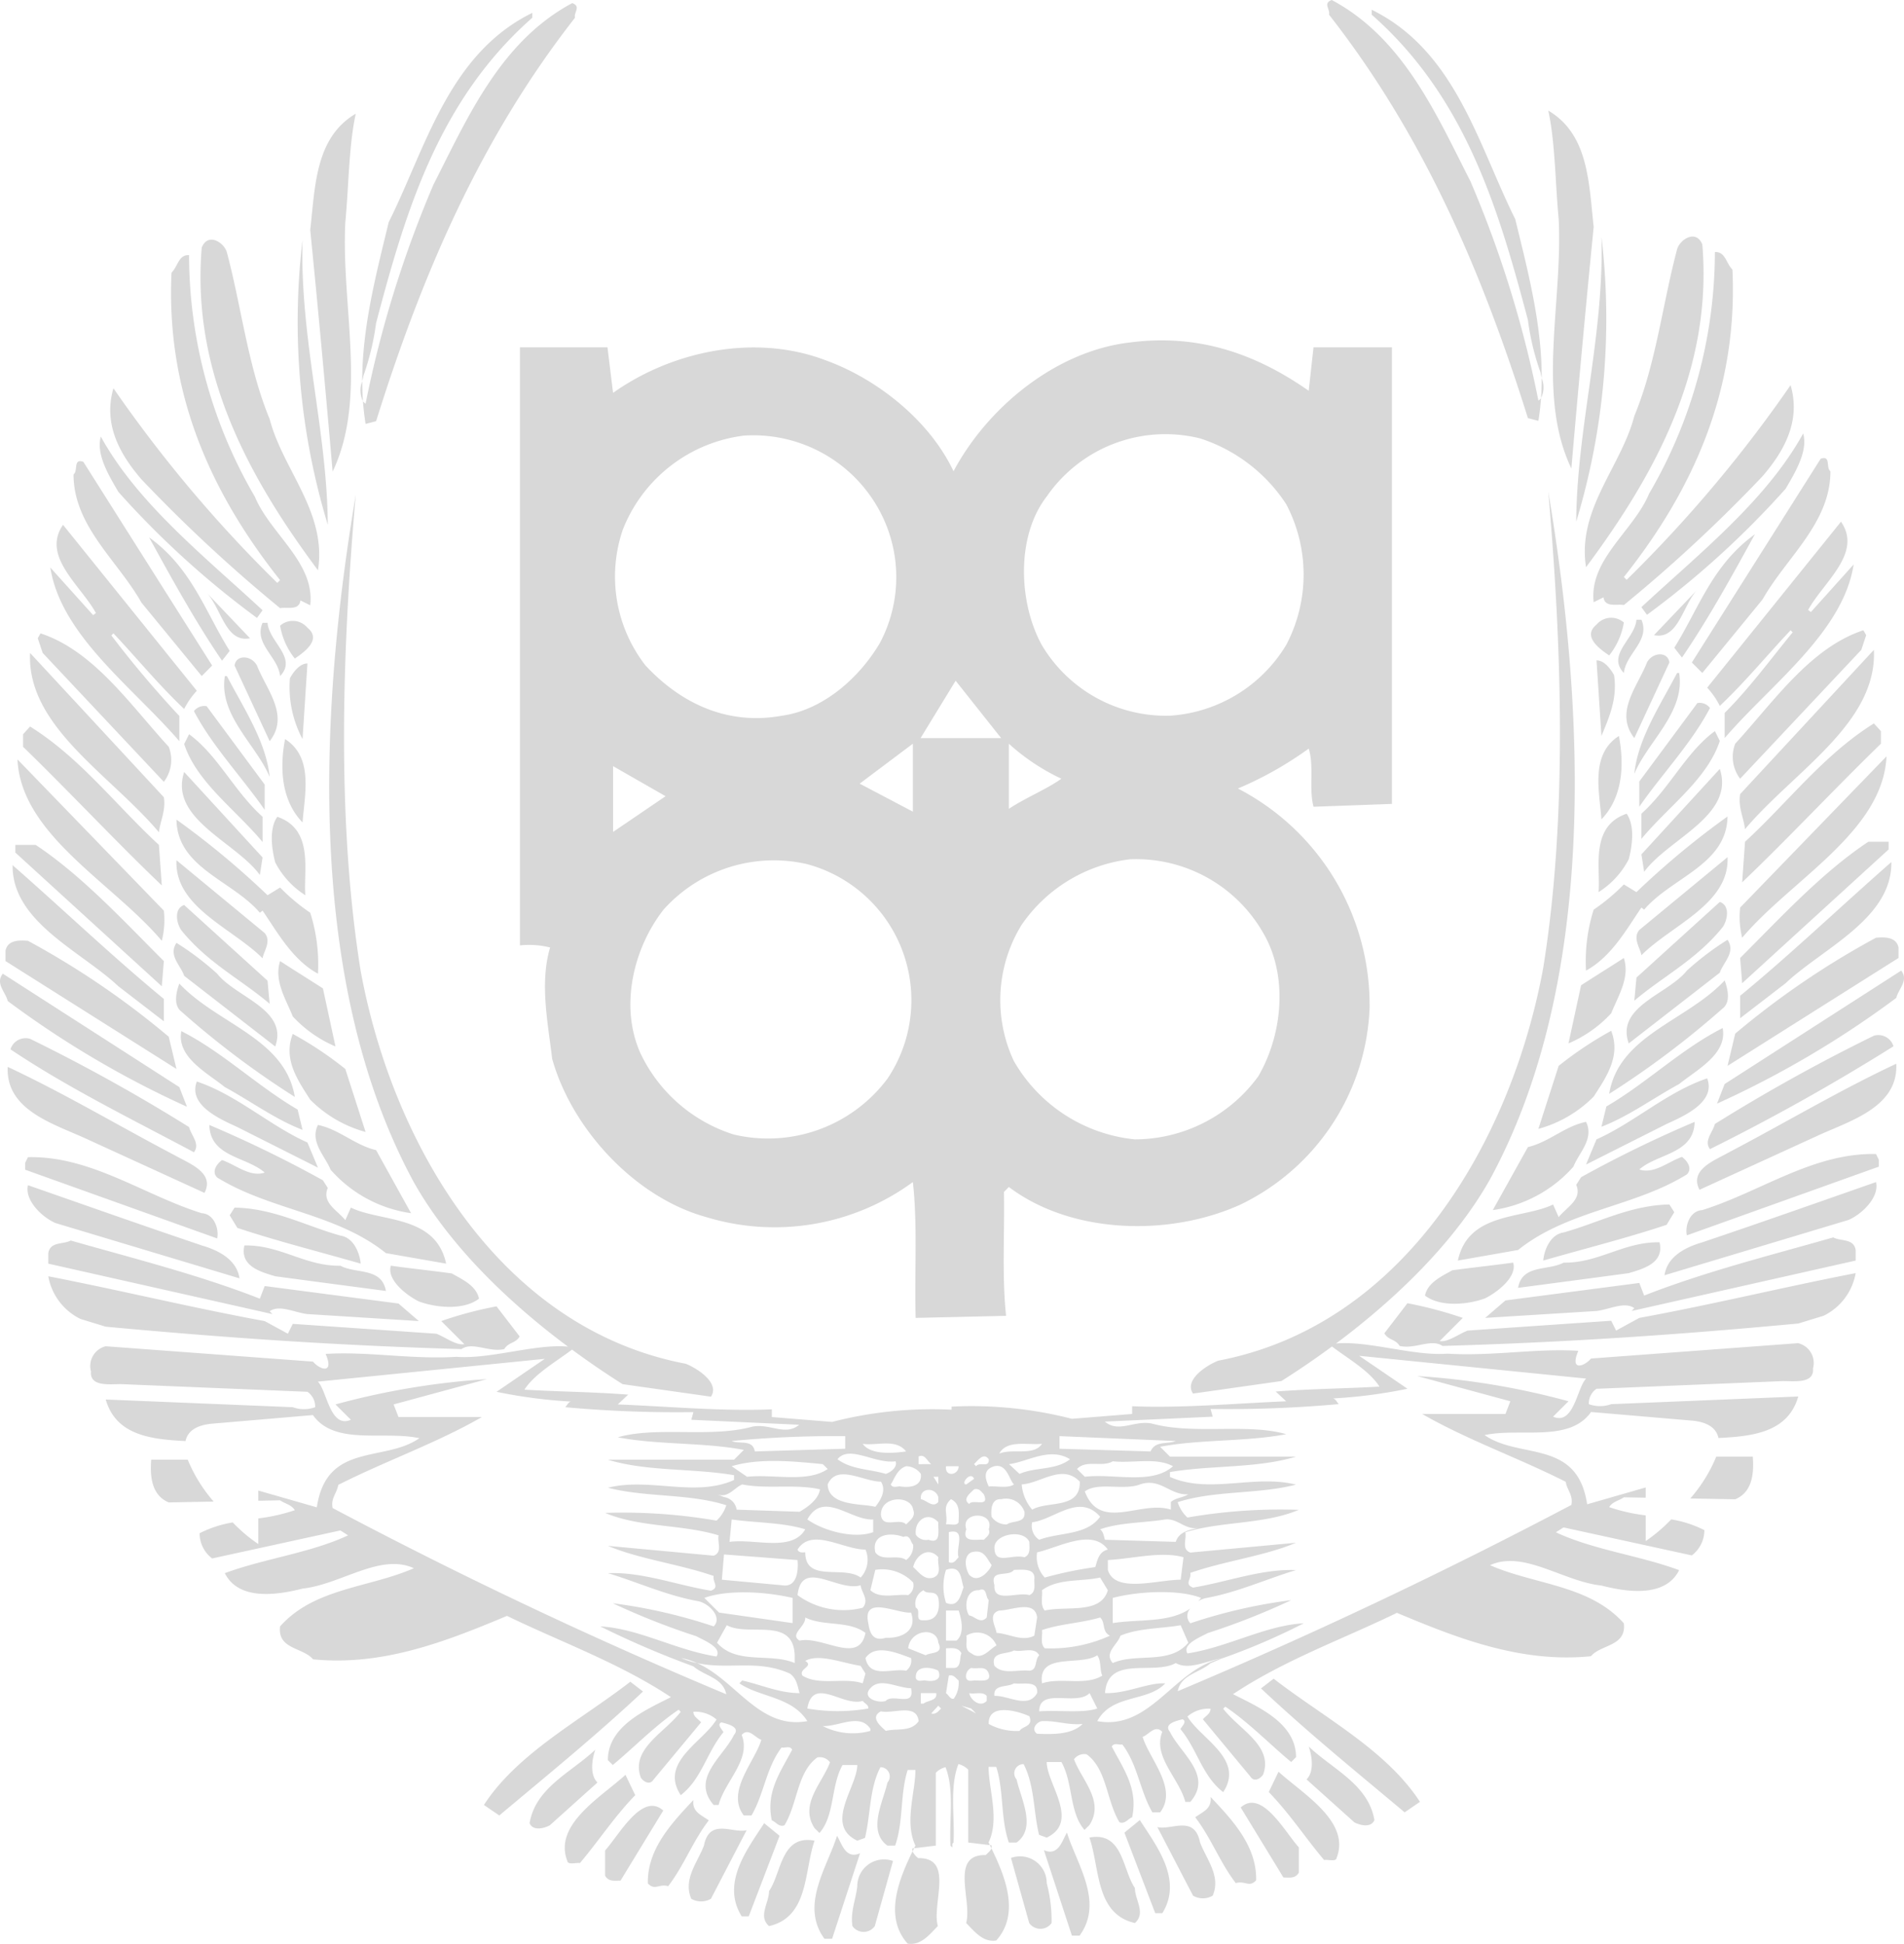
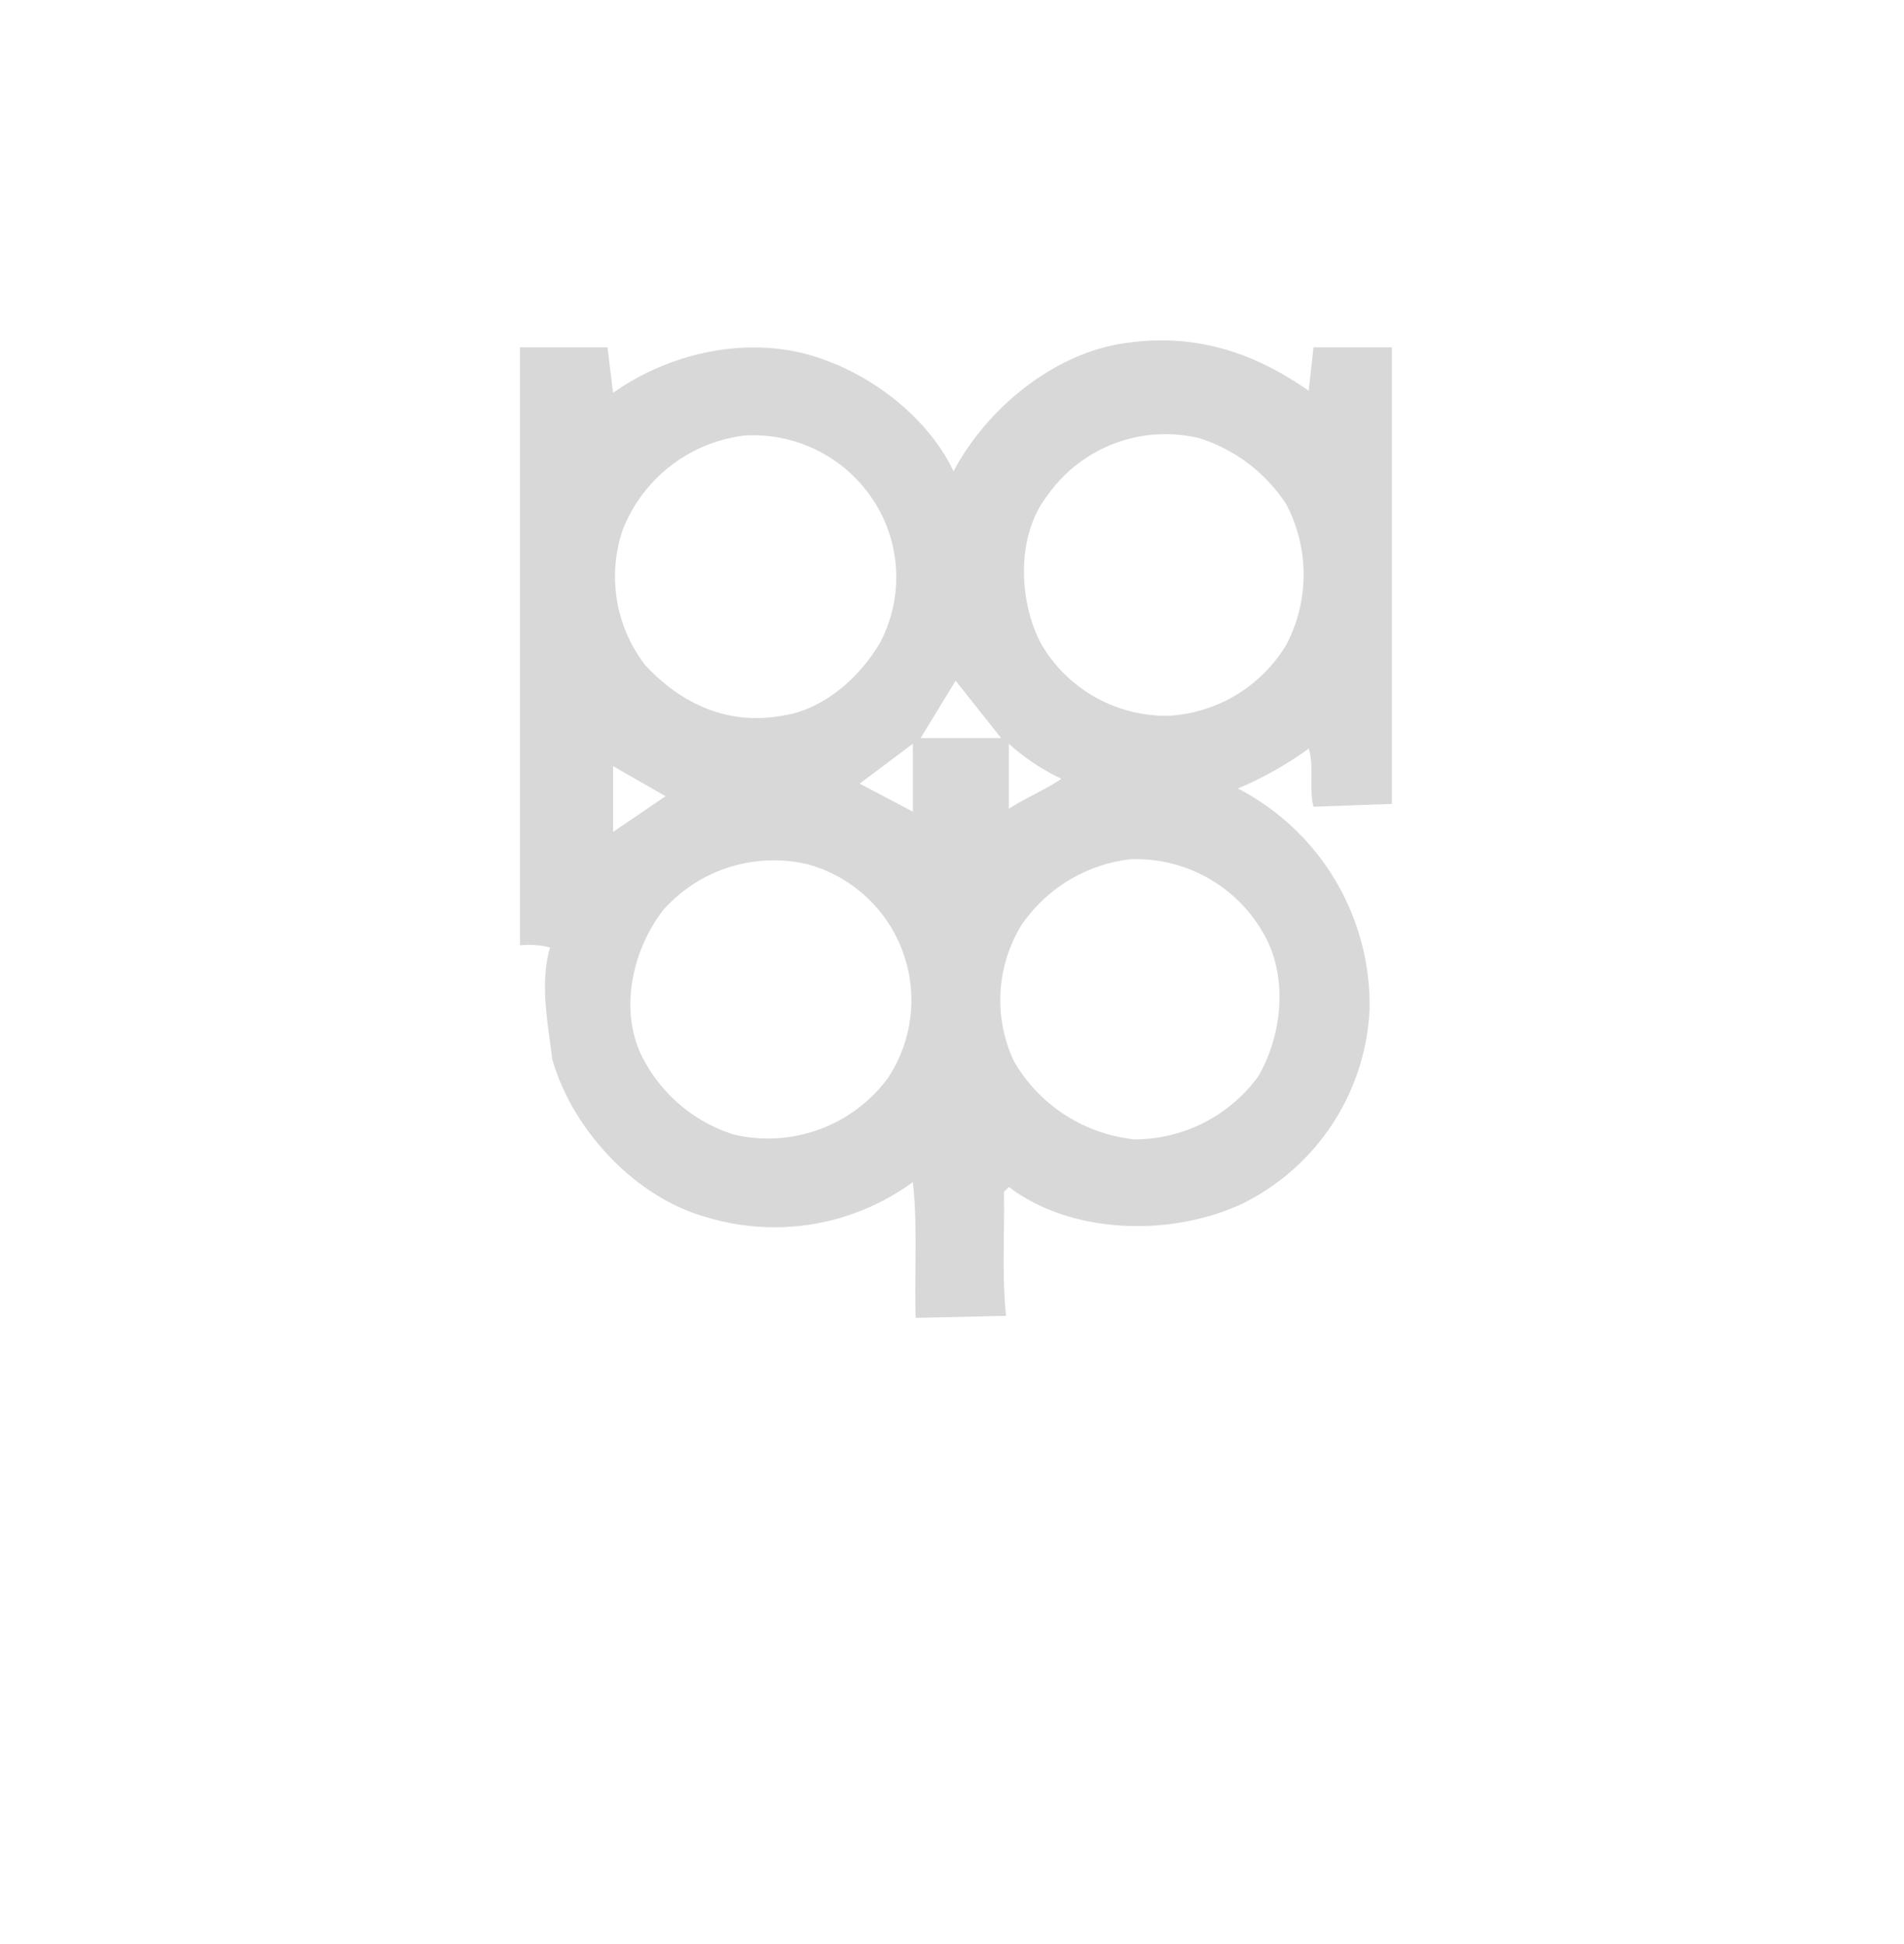
<svg xmlns="http://www.w3.org/2000/svg" viewBox="0 0 160.565 163.959">
  <defs>
    <style> .cls-1 { fill: #d8d8d8; } </style>
  </defs>
  <g id="Слой_2" data-name="Слой 2">
    <g id="Слой_1-2" data-name="Слой 1">
      <g>
        <path class="cls-1" d="M110.769,68.047l6.613-.24V29.295h-6.613l-.406,3.664c-4.317-3.014-9.161-4.844-15.068-4.074C89.095,29.592,83.305,34.316,80.411,39.748c-2.069-4.37-6.56-7.856-10.867-9.389-5.971-2.244-12.936-.708-17.844,2.778l-.472-3.842H43.846V79.742a7.248,7.248,0,0,1,2.544.174c-.892,3.013-.179,6.381.174,9.391,1.655,5.909,6.971,11.694,12.996,13.351a19.743,19.743,0,0,0,17.422-2.956c.414,3.666.121,7.682.236,11.458l7.625-.177c-.357-3.36-.114-6.966-.18-10.447l.415-.418c5.318,4.014,13.587,4.188,19.551,1.475a19.265,19.265,0,0,0,10.869-16.538,20.566,20.566,0,0,0-11.104-18.547,30.175,30.175,0,0,0,5.97-3.366c.468,1.477,0,3.366.406,4.904ZM52.529,44.654h0a12.656,12.656,0,0,1,10.217-7.913,12.086,12.086,0,0,1,10.808,5.313,11.852,11.852,0,0,1,.655,12.168c-1.775,3.014-4.845,5.672-8.265,6.145-4.492.823-8.451-.946-11.523-4.254A12.222,12.222,0,0,1,52.529,44.654Zm-.828,19.967h0L56.128,67.158,51.7,70.171v-5.55ZM74.858,90.958h0a12.57,12.57,0,0,1-12.994,4.73A13.054,13.054,0,0,1,54.008,88.836c-1.774-3.957-.589-8.862,1.947-12.109a12.475,12.475,0,0,1,12.11-3.839,11.882,11.882,0,0,1,6.793,18.069Zm2.123-22.499h0L72.496,66.098l4.486-3.369v5.729Zm8.096-5.729h0a17.969,17.969,0,0,0,4.429,2.952c-1.237.891-3.013,1.596-4.429,2.542V62.729Zm-4.488-5.314h0l3.837,4.838h-6.793l2.956-4.838Zm25.929,21.261h0c2.128,3.603,1.653,8.569-.408,12.109a12.918,12.918,0,0,1-10.404,5.316A13.3,13.3,0,0,1,85.492,89.484a12.122,12.122,0,0,1,.649-11.458,12.924,12.924,0,0,1,9.154-5.549,12.349,12.349,0,0,1,11.223,6.198Zm1.948-24.277h0A12.391,12.391,0,0,1,98.665,60.367a12.186,12.186,0,0,1-10.814-5.968c-1.945-3.544-2.188-9.159.419-12.52A12.155,12.155,0,0,1,101.202,36.977a13.689,13.689,0,0,1,7.265,5.551,12.748,12.748,0,0,1,0,11.871Z" />
-         <path class="cls-1" d="M28.706,104.218c-2.955-.827-5.616-2.304-8.924-2.361l-.413.65.649,1.062c3.369,1.122,6.915,2.01,10.398,3.013-.059-.767-.53-2.186-1.71-2.364ZM24.863,92.523h0c-.822-4.964-6.55-6.141-9.739-9.565-.243.649-.542,1.829.168,2.36A74.347,74.347,0,0,0,24.863,92.523ZM15.531,82.307h0l7.678,5.959c1.119-3.125-3.305-4.13-4.896-6.139a24.047,24.047,0,0,0-3.432-2.6c-.706,1.062.353,1.89.65,2.78ZM21.913,76.987h0l.23-.176c1.189,1.715,2.484,4.135,4.671,5.316a14.379,14.379,0,0,0-.651-5.139,16.572,16.572,0,0,1-2.541-2.129l-1.06.651a70.233,70.233,0,0,0-7.68-6.379c.057,4.074,4.731,5.14,7.031,7.856Zm-6.621,1.479h0c2.248,2.775,5.025,4.138,7.449,6.2l-.18-1.949L15.531,76.335c-.885.299-.65,1.543-.24,2.131Zm4.726,16.599h0l6.796,3.423-.887-2.122c-3.185-1.424-5.965-4.021-9.329-5.143-.765,2.007,2.007,3.192,3.421,3.842Zm6.796-.178h0c-.708,1.414.587,2.597,1.065,3.774a11.106,11.106,0,0,0,6.786,3.667l-2.948-5.319c-1.772-.41-3.13-1.764-4.903-2.123Zm-2.124-7.68h0c-.828,2.129.409,3.897,1.473,5.549a10.468,10.468,0,0,0,4.667,2.722l-1.709-5.314A30.147,30.147,0,0,0,24.689,87.208ZM18.962,91.694h0c2.18,1.184,4.248,2.721,6.552,3.607l-.415-1.714c-3.358-1.95-6.318-4.846-9.807-6.615-.41,2.187,2.134,3.487,3.67,4.722Zm4.66-10.629h0c-.531,1.653.476,3.192,1.068,4.668a10.476,10.476,0,0,0,3.601,2.533l-1.058-4.899c-1.187-.763-2.427-1.533-3.612-2.303Zm-1.709-7.264h0l.23-1.477-6.612-7.209c-1.301,3.958,4.373,5.907,6.381,8.685ZM.884,88.509h0c4.837,3.245,10.273,5.906,15.471,8.68.541-.708-.229-1.415-.41-2.123A148.504,148.504,0,0,0,2.537,87.621,1.333,1.333,0,0,0,.884,88.509ZM24.45,57.203h0a9.292,9.292,0,0,0,1.064,5.137l.412-6.379c-.65,0-1.178.708-1.476,1.242Zm1.476-4.256h0a1.612,1.612,0,0,0-2.305-.173A6.083,6.083,0,0,0,24.863,55.547c.765-.528,2.307-1.595,1.063-2.601Zm-3.783-.413h0c-.765,1.771,1.306,2.84,1.479,4.49,1.477-1.537-.944-2.893-1.06-4.49ZM29.59,101.857h0l-.469,1.06c-.657-.827-2.014-1.476-1.479-2.714l-.409-.648a101.517,101.517,0,0,0-9.578-4.667c.062,2.715,3.134,2.659,4.666,4.015-1.239.414-2.417-.649-3.596-1.056-.479.349-.891,1-.412,1.47,4.484,2.774,10.037,3.014,14.23,6.379l5.08.888C36.738,102.448,32.131,103.094,29.59,101.857ZM24.041,62.34h0c-.478,2.482-.3,5.2,1.473,7.029.177-2.362.945-5.491-1.473-7.029Zm-.655,6.554h0c-.709,1.006-.472,2.724-.177,3.843a7.206,7.206,0,0,0,2.541,2.773c-.179-2.005.765-5.548-2.364-6.616Zm17.008,40.643h0c-.228-1.121-1.479-1.655-2.294-2.127-1.722-.241-3.437-.412-5.142-.652-.357,1.183,1.3,2.483,2.362,3.012,1.417.533,3.781.772,5.073-.233ZM19.782,56.138h0l2.959,6.379c1.709-2.185-.292-4.37-1.068-6.379-.474-.885-1.769-.945-1.892,0ZM12.575,45.328h0c1.723,3.127,3.843,7.028,6.15,10.4l.644-.827c-2.067-3.309-3.189-6.974-6.794-9.573ZM16.355,59.978h0c1.536,2.954,4.135,5.671,5.966,8.333V66.175l-4.895-6.612a1.111,1.111,0,0,0-1.07.415ZM64.855,159.506h0c0,1.004-.947,2.127,0,2.953,3.368-.767,2.952-4.666,3.836-7.206-2.836-.532-2.779,2.718-3.836,4.253ZM18.962,57.024h0c-.537,3.308,2.65,5.79,3.779,8.507-.292-2.953-2.188-5.79-3.607-8.507Zm2.121-3.189h0l-3.657-3.84C18.662,51.296,19.017,54.25,21.082,53.835Zm1.061,26.996h0c.063-.535.771-1.424.178-2.131l-7.439-6.142c-.179,3.957,4.731,5.731,7.261,8.273ZM38.915,113.792h0c.951-.652,2.314.296,3.608,0,.355-.592.95-.472,1.3-1.067l-1.949-2.539a32.057,32.057,0,0,0-4.664,1.242l1.949,1.948c-.709.118-1.593-.589-2.366-.882l-12.104-.831-.413.831-1.956-1.066c-6.141-1.125-12.167-2.599-18.248-3.78a4.967,4.967,0,0,0,2.717,3.601l2.128.652c10.159.943,19.609,1.592,29.997,1.891ZM53.155,141.848h0c-4.191,3.251-9.512,6.021-12.348,10.394l1.299.886c4.079-3.426,8.158-6.738,12.119-10.455L53.155,141.848Zm-32.957-34.024h0c-.237-1.592-1.773-2.363-3.186-2.777-4.904-1.656-9.747-3.368-14.653-5.079-.294,1.239,1.123,2.658,2.306,3.187l15.533,4.669Zm-2.953-7.209h0c.888-1.713-1.3-2.48-2.543-3.188-4.72-2.484-9.272-5.2-14.051-7.439-.184,3.716,4.014,4.838,6.788,6.139l9.806,4.489Zm32.959,46.963h0c-2.066,1.95-5.024,3.183-5.546,6.2.295.708,1.287.414,1.709.178l4.017-3.607c-.654-.647-.473-1.943-.18-2.771ZM17.012,102.33h0C12.109,100.796,7.675,97.485,2.359,97.603l-.235.473v.586L18.313,104.457c.17-.769-.236-2.07-1.301-2.127Zm42.35,53.34h0c-.535,1.418-1.778,2.832-1.066,4.487a1.671,1.671,0,0,0,1.656,0l3.011-5.787c-1.18.295-3.129-1.068-3.601,1.3Zm5.08-1.892h0c-1.36,2.122-3.664,5.022-1.895,7.856h.595l2.6-6.791-1.3-1.065Zm-48.676-60.427h0L15.124,91.694.237,82.126c-.653.831.23,1.537.414,2.307a81.581,81.581,0,0,0,15.116,8.917Zm42.708,58.474h0c-1.833,1.953-3.9,4.139-3.841,7.03.593.651.942,0,1.714.239,1.356-1.772,2.065-3.782,3.424-5.552-.645-.473-1.416-.708-1.297-1.717Zm-5.729-2.123h0c-2.07,1.891-6.087,4.193-4.905,7.264.061.357.708.122,1.064.179,1.598-1.892,2.893-3.902,4.665-5.73l-.823-1.713Zm-1.716,6.378h0v2.127c.295.535.827.416,1.301.416l3.603-5.911c-1.773-1.593-3.724,2.067-4.905,3.367ZM23.621,51.296h0c.592-.119,1.597.234,1.713-.652l.828.411c.416-3.6-3.366-6.02-4.666-9.153a40.515,40.515,0,0,1-5.553-20.381c-.884-.054-.939.947-1.479,1.478-.469,10.102,3.251,18.489,9.156,25.932l-.235.235A112.379,112.379,0,0,1,9.567,32.748c-.885,3.009.527,5.555,2.356,7.677A127.858,127.858,0,0,0,23.621,51.296ZM13.818,65.945h0a3.045,3.045,0,0,0,.412-2.955c-3.249-3.541-6.321-8.09-10.814-9.568l-.231.412.416,1.24L13.818,65.945Zm3.194-8.922h0l.879-.886L7.026,38.95c-.888-.295-.417.766-.825,1.061,0,4.375,3.724,7.268,5.722,10.81l5.089,6.202ZM4.245,47.869h0c.892,5.728,6.973,10.103,10.879,14.647V60.39a87.345,87.345,0,0,1-5.734-6.794l.177-.174c2.007,2.125,3.779,4.309,5.964,6.379a6.597,6.597,0,0,1,1.066-1.537L5.315,44.267c-1.833,2.655,1.475,5.081,2.775,7.44l-.236.177L4.245,47.869ZM14.23,87.445h0A70.463,70.463,0,0,0,2.359,79.354c-.766-.063-1.708-.063-1.892.821v.889l14.414,9.1-.651-2.72Zm7.443-35.323h0l.469-.651c-4.898-4.548-10.514-8.979-13.64-14.646-.412,1.479.651,3.247,1.48,4.664A75.733,75.733,0,0,0,21.673,52.121ZM22.741,35.348h0c-1.835-4.429-2.364-9.396-3.607-14.058-.228-.833-1.593-1.716-2.121-.412-.887,10.512,3.956,19.373,9.801,27.223.772-4.897-2.952-8.445-4.073-12.753ZM9.982,83.188h0l3.836,2.955V84.256C9.51,80.713,5.315,76.695,1.063,72.974,1.001,77.758,6.845,80.234,9.982,83.188Zm3.836-2.123h0c-3.488-3.485-6.909-7.206-10.809-9.801H1.293v.645l12.351,11.28.173-2.123Zm-.173-6.382h0L13.402,71.263c-3.599-3.31-6.612-7.327-10.865-9.984l-.59.65v1.061c3.956,3.842,7.919,8.091,11.698,11.692ZM13.402,70.198h0c.124-1.008.594-1.833.416-2.954L2.537,55.075C2.244,61.279,9.333,65.355,13.402,70.198Zm.243,9.156h0a7.228,7.228,0,0,0,.173-2.544L1.473,64.053C1.773,70.431,9.51,74.452,13.645,79.354ZM15.531,62.756h0c1.066,3.246,4.373,5.555,6.612,8.267V68.894c-2.418-2.18-3.774-5.195-6.198-6.965l-.413.827Zm122.471-10.485h0c-.117,1.597-2.536,2.951-1.061,4.492.177-1.653,2.243-2.72,1.479-4.492Zm-.649,35.737h0L145.031,82.044c.298-.887,1.361-1.716.653-2.777a23.869,23.869,0,0,0-3.428,2.599c-1.596,2.01-6.025,3.013-4.903,6.142Zm-3.602-6.142h0c2.18-1.185,3.482-3.6,4.669-5.316l.232.177c2.3-2.716,6.97-3.784,7.031-7.86a70.132,70.132,0,0,0-7.682,6.381l-1.061-.649a16.79,16.79,0,0,1-2.546,2.128,14.424,14.424,0,0,0-.645,5.139Zm.884-29.182h0c-1.241,1.008.303,2.071,1.066,2.6a6.032,6.032,0,0,0,1.24-2.775,1.616,1.616,0,0,0-2.307.175ZM136.114,56.941h0c-.299-.532-.828-1.243-1.479-1.243l.416,6.381c.65-1.597,1.358-3.133,1.063-5.138Zm.409,5.138h0c-2.422,1.538-1.649,4.667-1.473,7.029,1.771-1.831,1.95-4.55,1.473-7.029ZM138.243,78.44h0c-.594.709.115,1.596.177,2.131,2.532-2.545,7.44-4.32,7.264-8.273L138.243,78.44Zm-8.51,16.776h0a10.419,10.419,0,0,0,4.662-2.722c1.07-1.651,2.306-3.424,1.477-5.549a30.936,30.936,0,0,0-4.429,2.956l-1.711,5.314Zm-3.844,6.851h0a11.132,11.132,0,0,0,6.797-3.663c.474-1.181,1.772-2.361,1.064-3.778-1.772.353-3.13,1.711-4.901,2.126l-2.96,5.315Zm19.384-23.864h0c.41-.588.645-1.831-.242-2.127l-7.029,6.381L137.823,84.406c2.423-2.065,5.201-3.424,7.45-6.203Zm-7.921-5.726h0c.297-1.123.532-2.84-.177-3.843-3.125,1.063-2.184,4.604-2.368,6.614a7.176,7.176,0,0,0,2.545-2.771Zm6.615,18.48h0c-3.365,1.128-6.145,3.725-9.333,5.144l-.884,2.125,6.795-3.423c1.414-.648,4.186-1.833,3.422-3.845Zm-11.696-2.949h0a10.528,10.528,0,0,0,3.601-2.538c.593-1.477,1.598-3.014,1.068-4.667-1.181.767-2.427,1.538-3.608,2.302l-1.062,4.903Zm-4.251,20.617h0c3.131-.414,6.261-.827,9.332-1.24,1.181-.354,3.016-.832,2.598-2.602-3.009-.057-5.143,1.77-8.093,1.715-1.292.708-3.488.121-3.837,2.127Zm13.173-6.38h0l-.414-.651c-3.309.061-5.972,1.537-8.922,2.36-1.183.179-1.651,1.599-1.715,2.369,3.488-1.005,7.033-1.892,10.403-3.015l.647-1.063Zm-2.305-46.367h0c-.771,2.007-2.774,4.191-1.065,6.375l2.956-6.375c-.12-.946-1.414-.888-1.892,0Zm-.468,12.756h0v2.125c2.239-2.712,5.548-5.02,6.611-8.265l-.413-.829c-2.424,1.77-3.778,4.784-6.198,6.968Zm4.489,25.992h0a101.155,101.155,0,0,0-9.576,4.667l-.411.647c.535,1.239-.827,1.892-1.477,2.718l-.475-1.064c-2.535,1.239-7.141.59-8.027,4.729l5.078-.891c4.194-3.365,9.747-3.6,14.235-6.375.475-.474.061-1.123-.415-1.478-1.181.412-2.361,1.478-3.597,1.062,1.532-1.358,4.605-1.302,4.666-4.014ZM158.204,79.094h0a70.127,70.127,0,0,0-11.873,8.091l-.647,2.717,14.416-9.099v-.887c-.187-.887-1.127-.887-1.895-.823Zm-38.034,30.181h0c1.294,1.001,3.659.766,5.073.232,1.063-.527,2.72-1.832,2.364-3.01-1.718.236-3.432.414-5.143.649-.818.476-2.066,1.008-2.294,2.128Zm22.971-59.543h0l-3.661,3.841c2.068.415,2.425-2.541,3.661-3.841Zm-1.947,4.905h0l.647.826c2.307-3.367,4.427-7.27,6.149-10.397-3.606,2.599-4.73,6.265-6.797,9.571Zm1.947,4.663h0L138.243,65.916v2.131c1.828-2.661,4.43-5.378,5.959-8.33a1.093,1.093,0,0,0-1.062-.418Zm-4.488,14.238h0c2.007-2.778,7.679-4.726,6.379-8.685l-6.611,7.211.232,1.474Zm2.951-16.775h-.174c-1.42,2.717-3.313,5.551-3.607,8.506,1.127-2.717,4.315-5.2,3.78-8.506Zm3.837,25.932h0c-3.185,3.425-8.917,4.605-9.739,9.568a75.661,75.661,0,0,0,9.572-7.206c.708-.533.41-1.713.167-2.361ZM31.716,27.252h0c2.476-9.39,5.259-18.78,13.171-25.754v-.411c-7.084,3.483-8.98,11.399-12.109,17.659-1.027,4.263-2.239,8.823-2.232,13.417.039-.171.081-.335.106-.48A21.914,21.914,0,0,0,31.716,27.252ZM112.077,1.239h0c8.093,10.337,12.992,21.973,16.772,34.026l.884.232c.105-.637.175-1.279.22-1.918a.993.993,0,0,1-.22.209,93.445,93.445,0,0,0-5.727-18.49C121.164,9.742,118.392,3.246,112.306,0c-.766.294-.116.764-.228,1.239Zm3.601-.414h0V1.239c7.907,6.97,10.685,16.361,13.172,25.753a21.254,21.254,0,0,0,1.064,4.428c.024.145.063.307.099.477.013-4.592-1.195-9.152-2.231-13.412-3.124-6.26-5.017-14.178-12.103-17.661Zm14.334,31.073h0c0,.561-.017,1.121-.059,1.681a2.033,2.033,0,0,0,.059-1.681Zm2.91,12.106h0a59.016,59.016,0,0,0,2.129-24.042c.235,8.389-2.07,16.009-2.129,24.042Zm-.409-4.489h0c.587-6.795,1.238-13.88,1.883-20.378-.409-3.663-.409-7.797-3.83-9.809.586,2.66.586,6.087.879,9.158.353,7.029-1.889,14.828,1.068,21.029ZM31.716,35.526h0c3.778-12.054,8.679-23.689,16.773-34.028-.114-.472.533-.943-.228-1.237-6.087,3.248-8.866,9.744-11.702,15.299a93.53,93.53,0,0,0-5.729,18.489.926.926,0,0,1-.222-.21c.049.641.119,1.279.222,1.918l.886-.231Zm-5.79,75.311h0l9.395.59-1.715-1.479-11.285-1.476-.408,1.066c-5.142-2.012-10.574-3.37-15.948-4.905-.65.355-1.719.059-1.892,1.063v.888l18.898,4.254-.23-.239c.822-.587,2.122.12,3.185.239Zm-.412-90.613h0a58.85,58.85,0,0,0,2.129,24.043c-.057-8.034-2.366-15.655-2.129-24.043Zm108.237,27.617h0c5.845-7.853,10.689-16.712,9.805-27.227-.531-1.302-1.895-.416-2.126.415-1.242,4.662-1.771,9.626-3.607,14.059-1.122,4.308-4.843,7.855-4.072,12.753ZM29.121,18.746h0c.293-3.071.293-6.494.881-9.155-3.424,2.01-3.424,6.145-3.84,9.808.651,6.5,1.3,13.581,1.889,20.381,2.956-6.205.711-14.004,1.07-21.033Zm1.424,13.417h0a2.078,2.078,0,0,0,.062,1.676c-.038-.558-.055-1.119-.062-1.676ZM146.331,62.729h0a3.042,3.042,0,0,0,.416,2.952l10.218-10.868.411-1.24-.237-.412c-4.484,1.476-7.562,6.026-10.808,9.568Zm.416,18.075h0l.17,2.126,12.351-11.282v-.647h-1.714c-3.902,2.596-7.321,6.319-10.808,9.802Zm.411-9.802h0l-.241,3.418c3.78-3.599,7.746-7.848,11.702-11.691V61.667l-.593-.648c-4.25,2.654-7.263,6.67-10.868,9.982Zm-.411,14.882h0l3.835-2.954c3.135-2.955,8.982-5.433,8.917-10.219-4.251,3.726-8.446,7.739-12.752,11.282V85.883Zm.17-6.789h0c4.137-4.905,11.875-8.923,12.174-15.301l-12.344,12.758a7.297,7.297,0,0,0,.17,2.544Zm-1.644,7.618h0c-3.491,1.766-6.448,4.666-9.808,6.615l-.415,1.71c2.302-.883,4.372-2.422,6.553-3.604,1.537-1.238,4.08-2.537,3.67-4.722ZM23.21,107.648h0c3.075.414,6.205.824,9.334,1.24-.351-2.012-2.541-1.42-3.838-2.129-2.955.058-5.084-1.772-8.093-1.711-.415,1.769,1.419,2.243,2.597,2.6ZM138.42,51.21h0l.468.648a75.988,75.988,0,0,0,11.694-10.632c.83-1.417,1.896-3.188,1.482-4.664-3.131,5.667-8.744,10.097-13.644,14.648Zm5.136,5.553h0l5.082-6.203c2.001-3.542,5.723-6.434,5.723-10.811-.405-.294.067-1.356-.819-1.061l-10.868,17.192.883.884Zm-9.16-5.968h0l.828-.412c.119.886,1.126.534,1.718.65a126.747,126.747,0,0,0,11.696-10.867c1.83-2.127,3.245-4.668,2.362-7.678a112.456,112.456,0,0,1-13.824,16.417l-.234-.236c5.907-7.441,9.625-15.828,9.155-25.93-.534-.528-.594-1.531-1.479-1.477a40.527,40.527,0,0,1-5.552,20.381c-1.299,3.132-5.08,5.548-4.671,9.153Zm10.636,8.746h0c2.189-2.071,3.96-4.256,5.969-6.38l.176.174c-1.894,2.305-3.607,4.668-5.735,6.795v2.123c3.906-4.543,9.986-8.918,10.879-14.646l-3.607,4.016-.234-.177c1.299-2.362,4.607-4.787,2.771-7.442L143.968,58.003a6.517,6.517,0,0,1,1.063,1.538Zm14.646,28.71h0a1.333,1.333,0,0,0-1.651-.893A149.451,149.451,0,0,0,144.618,94.803c-.179.705-.95,1.414-.416,2.122a177.391,177.391,0,0,0,15.475-8.674ZM147.158,69.936h0c4.073-4.842,11.162-8.917,10.868-15.123L146.747,66.981c-.181,1.123.292,1.951.411,2.955Zm-131.326,53.186H12.752c-.12,1.477.065,3.013,1.478,3.602l3.787-.072a12.817,12.817,0,0,1-2.185-3.53Zm61.123,33.031h0c.043-.088.091-.178.13-.264l-.125.011a.412.412,0,0,0-.005.254Zm-.411,7.784h0c1.125.179,1.835-.765,2.544-1.478-.53-1.888,1.414-5.788-1.653-5.731a1.617,1.617,0,0,1-.48-.575c-1.139,2.336-2.445,5.524-.411,7.784ZM160.329,81.866h0l-14.889,9.568-.645,1.655a81.867,81.867,0,0,0,15.118-8.918c.187-.768,1.066-1.475.416-2.304Zm-17.01,18.488h0l9.808-4.49c2.77-1.299,6.973-2.422,6.786-6.142-4.783,2.244-9.331,4.96-14.053,7.442-1.242.708-3.428,1.476-2.541,3.19ZM83.603,155.641h0l-.13-.017c.044.091.093.179.13.27a.374.374,0,0,0,0-.253Zm-.478.827h0c-3.066-.062-1.12,3.842-1.649,5.732.707.71,1.415,1.651,2.536,1.474,2.043-2.256.735-5.444-.409-7.78-.062.222-.304.4-.478.574Zm60.43-54.401h0c-1.066.058-1.473,1.358-1.3,2.13l16.185-5.793v-.59l-.236-.476c-5.314-.116-9.75,3.198-14.649,4.728Zm-7.267,10.163h0l-.415-.831-12.105.831c-.769.291-1.653.999-2.362.881l1.95-1.95a33.636,33.636,0,0,0-4.667-1.238l-1.947,2.538c.349.596.941.476,1.291,1.064,1.301.302,2.663-.648,3.613,0,10.39-.297,19.841-.941,30.001-1.892l2.129-.65a4.946,4.946,0,0,0,2.712-3.599c-6.077,1.176-12.105,2.656-18.245,3.776l-1.955,1.069ZM70.587,154.843h0c-.825,2.657-3.129,5.844-1.064,8.683h.649l2.357-7.21c-1.233.534-1.537-.824-1.941-1.473Zm84.009-50.472h0c-5.369,1.533-10.8,2.891-15.943,4.905l-.409-1.064L126.955,109.688l-1.712,1.473,9.392-.583c1.066-.122,2.366-.831,3.188-.24l-.23.24,18.896-4.255v-.891c-.169-1.002-1.24-.707-1.893-1.062Zm-9.863,18.49h0a12.742,12.742,0,0,1-2.19,3.53l3.789.068c1.417-.588,1.599-2.123,1.479-3.599Zm-1.177-18.077h0c-1.417.415-2.953,1.183-3.188,2.779l15.528-4.668c1.188-.527,2.603-1.947,2.308-3.19-4.904,1.715-9.75,3.429-14.649,5.08Zm8.092,8.506h0l-17.482,1.297c-.535.655-1.829,1.127-1.066-.649-3.544-.231-7.21.473-11.042.238-2.815.225-6.698-1.113-9.39-.856,5.066-3.781,10.005-8.553,12.988-13.853,8.978-16.537,8.095-39.099,4.909-58.001,1.12,12.817,1.649,27.29-.423,40.165-2.656,14.472-11.629,30.127-27.405,33.136-1.058.419-2.892,1.652-2.129,2.776l7.45-1.057c1.405-.882,2.836-1.859,4.268-2.915,1.255.965,3.17,2.049,4.004,3.386-3.128.172-5.62.18-8.749.412l.884.825c-4.31.179-8.801.592-12.993.416v.653l-5.078.408a34.002,34.002,0,0,0-10.147-1.028v.259a33.874,33.874,0,0,0-10.078,1.032L65.09,119.522v-.65c-4.191.175-8.686-.242-12.993-.414l.878-.827c-3.127-.236-5.62-.236-8.749-.418.839-1.33,2.756-2.415,4.011-3.38,1.431,1.053,2.862,2.03,4.267,2.915l7.448,1.056c.765-1.118-1.068-2.356-2.127-2.777-15.776-3.01-24.748-18.66-27.41-33.133-2.066-12.876-1.536-27.348-.413-40.166-3.189,18.901-4.076,41.46,4.903,58.002,2.985,5.301,7.921,10.076,12.99,13.853-2.693-.258-6.573,1.076-9.389.86-3.843.234-7.5-.473-11.045-.244.765,1.778-.53,1.304-1.063.649l-17.482-1.296a1.716,1.716,0,0,0-1.243,2.124c-.121,1.301,1.542,1.07,2.543,1.07l15.709.647a1.499,1.499,0,0,1,.652,1.299,2.764,2.764,0,0,1-1.889,0l-15.772-.649c.874,3.06,3.904,3.361,6.729,3.506.162-.759.783-1.299,2.118-1.457l8.626-.736c1.831,2.6,5.968,1.299,8.978,1.95-2.953,2.07-7.834.303-8.649,5.832l-4.935-1.415v.859l1.836-.037c.42.298.948.357,1.242.835a15.603,15.603,0,0,1-3.077.693v2.163a13.43,13.43,0,0,1-2.159-1.825,9.654,9.654,0,0,0-2.794.912,2.682,2.682,0,0,0,1.058,2.127l10.814-2.363.651.414c-3.134,1.473-7.035,1.949-10.395,3.188,1.176,2.365,4.487,1.831,6.552,1.305,3.248-.357,6.556-3.02,9.392-1.72-3.783,1.657-8.391,1.657-11.284,4.905-.235,1.952,1.95,1.768,2.778,2.778,5.908.592,11.278-1.534,16.359-3.663,4.609,2.238,9.452,3.959,13.824,6.853-2.066,1.061-5.318,2.415-5.318,5.314l.416.408c1.714-1.414,3.605-3.36,5.553-4.661l.176.174c-1.362,1.777-4.255,3.134-3.364,5.56.229.349.765.646,1.059.174l4.021-4.843c-.242-.295-.651-.471-.651-.891a2.742,2.742,0,0,1,1.952.65c-1.121,1.896-4.851,3.609-3.016,6.382,1.773-1.361,2.181-3.601,3.601-5.312-.113-.241-.585-.651-.17-.829.407.119,1.651.353,1.059,1.06-.889,1.832-3.662,3.66-1.716,5.909h.418c.53-2.009,2.775-3.836,1.945-5.909.595-.651,1.125.242,1.659.414-.534,1.831-3.015,4.372-1.479,6.381h.65c1.065-1.831,1.233-4.014,2.535-5.731.302.059.708-.179.894.182-.951,1.831-2.245,3.541-1.716,5.964.355.122.586.592,1.066.414,1.116-1.828,1.056-4.491,2.778-5.727a1.077,1.077,0,0,1,1.062.413c-.653,1.769-2.604,3.543-1.304,5.551l.416.411c1.3-1.475.947-3.955,1.947-5.733H72.294c0,1.835-2.831,5.025,0,6.383l.65-.234c.479-1.95.355-4.136,1.301-5.964a.778.778,0,0,1,.592,1.294c-.349,1.597-1.716,4.076,0,5.321h.651c.708-2.006.408-4.373,1.058-6.384h.651c0,1.892-.945,4.379,0,6.384-.037.069-.069.146-.111.219l1.829-.219v-6.141a1.659,1.659,0,0,1,.822-.474c.766,1.951.297,4.429.416,6.615a.396.396,0,0,0,.161.138v-.3a.514.514,0,0,0,.098-.102c.115-2.179-.351-4.664.413-6.614a1.725,1.725,0,0,1,.827.474v6.141l1.822.219c-.037-.076-.068-.146-.107-.219.947-2.008,0-4.487,0-6.38h.646c.65,2.01.357,4.373,1.065,6.38h.653c1.711-1.242.347-3.722,0-5.319a.778.778,0,0,1,.591-1.295c.942,1.831.82,4.016,1.301,5.966l.647.235c2.829-1.358,0-4.545,0-6.379h1.237c1.001,1.774.651,4.251,1.95,5.729l.415-.409c1.301-2.01-.651-3.785-1.301-5.555a1.089,1.089,0,0,1,1.06-.416c1.718,1.244,1.661,3.9,2.774,5.736.48.174.715-.3,1.068-.418.526-2.423-.765-4.133-1.715-5.968.187-.353.59-.116.889-.179,1.304,1.722,1.473,3.902,2.537,5.731h.649c1.539-2.007-.941-4.547-1.475-6.373.534-.177,1.062-1.066,1.657-.417-.831,2.074,1.413,3.899,1.943,5.905h.422c1.941-2.245-.832-4.075-1.717-5.905-.592-.712.651-.948,1.058-1.064.416.182-.057.589-.173.831,1.422,1.706,1.829,3.955,3.604,5.314,1.833-2.776-1.895-4.486-3.015-6.378a2.709,2.709,0,0,1,1.948-.656c0,.42-.406.601-.647.89l4.018,4.844c.294.473.831.176,1.062-.178.89-2.422-2.002-3.779-3.365-5.556l.176-.174c1.946,1.3,3.838,3.25,5.555,4.667l.411-.408c0-2.903-3.249-4.258-5.314-5.314,4.371-2.9,9.216-4.619,13.823-6.858,5.071,2.127,10.452,4.254,16.361,3.658.826-1,3.01-.822,2.775-2.772-2.89-3.251-7.507-3.251-11.285-4.905,2.832-1.298,6.142,1.363,9.395,1.717,2.067.531,5.373,1.062,6.553-1.3-3.36-1.243-7.261-1.715-10.395-3.194l.649-.409,10.816,2.36a2.682,2.682,0,0,0,1.058-2.129,9.528,9.528,0,0,0-2.794-.91,13.619,13.619,0,0,1-2.157,1.831v-2.17a14.927,14.927,0,0,1-3.078-.695c.293-.474.822-.534,1.24-.829l1.838.034v-.863l-4.937,1.42c-.814-5.529-5.695-3.764-8.647-5.838,3.008-.642,7.146.657,8.976-1.947l8.626.736c1.338.158,1.958.703,2.121,1.458,2.823-.144,5.857-.445,6.729-3.502l-15.775.647a2.786,2.786,0,0,1-1.887,0,1.489,1.489,0,0,1,.649-1.296l15.712-.65c1.001,0,2.662.23,2.544-1.071a1.718,1.718,0,0,0-1.243-2.124Zm-62.299,7.843h0l9.806.411c-.714.296-1.715-.056-2.13.88l-7.677-.228v-1.064Zm-2.543,19.785h0c-1.004-.11-2.239.355-2.945-.41-.36-1.242,1.056-.941,1.647-1.301.708.178,1.716-.348,2.13.412-.414.416-.123,1.239-.832,1.3Zm.654,1.891h0c-.772,1.36-2.425.179-3.6.235-.125-1.004,1.122-.708,1.647-1.06.774.117,2.068-.297,1.952.825Zm-5.972-4.845h0a1.752,1.752,0,0,1,2.549.829c-.537.234-1.241,1.356-2.134.649-.646-.298-.296-1.006-.415-1.478Zm1.892-8.973h0c.176.411-.17.644-.416.883-.585-.063-1.886.297-1.476-.883-.53-1.538,2.426-1.538,1.892,0Zm-1.236-3.37h0c.416-.118.593.177.82.416.536,1.18-.935.354-1.232.818-.59-.406.056-.878.412-1.234Zm-.24,5.314h0c1.061-.292,1.241.412,1.713,1.062,0,.238-1.057,1.714-1.885.826-.295-.465-.537-1.535.172-1.888Zm4.903,3.608h0c-1.004-.301-3.07.706-2.945-.832-.417-1.418,1.175-.65,1.647-1.299.708,0,1.84-.178,1.716.831,0,.535.124,1.06-.418,1.299Zm.654,1.887h0l-.236,1.535c-1.064.531-2.131-.178-3.186-.235-.067-.534-.774-1.596.226-1.886,1.007,0,3.017-.943,3.196.586Zm-3.6-5.906h0c0-1.122,2.422-1.599,2.945-.472,0,.529.118,1.061-.413,1.296-1.122-.292-2.532.709-2.532-.824Zm3.185-2.125h0c1.888-.239,3.959-2.481,5.729-.473-1.123,1.596-3.426,1.303-5.137,1.948a1.384,1.384,0,0,1-.593-1.475Zm0-1.065h0a3.74,3.74,0,0,1-.886-2.127c1.65-.116,3.423-1.767,4.9-.234.056,2.361-2.715,1.594-4.014,2.361Zm-.653.178h0c.121,1.008-.998.71-1.477,1.066a1.499,1.499,0,0,1-1.3-.651c-.061-.651,0-1.535.828-1.477a1.641,1.641,0,0,1,1.948,1.062Zm-3.013,7.439h0l-.17,1.479c-.539.591-1.015-.118-1.479-.173-.417-.537-.361-2.191.828-2.127.703-.302.528.587.82.821Zm4.08-4.015h0c1.829-.412,4.665-2.065,5.964-.232-.772.173-.889.946-1.058,1.473a32.838,32.838,0,0,0-4.263.885,2.544,2.544,0,0,1-.643-2.126Zm.413,3.194h0c1.356-1.009,3.242-.709,4.901-1.068l.649,1.068c-.592,2.063-3.486,1.295-5.32,1.714-.409-.479-.165-1.188-.23-1.714Zm.23,4.898h0c-.409-.416-.165-1-.23-1.536,1.536-.531,3.305-.589,4.901-1.062.47.41.12,1.179.827,1.535a12.058,12.058,0,0,1-5.498,1.063Zm4.852,2.305h0c-1.423.889-3.488.117-5.082.652-.358-2.655,3.186-1.419,4.662-2.366.359.531.183,1.189.42,1.714Zm1.532-3.368h0c1.536-.651,3.367-.585,5.08-.882l.645,1.475c-1.586,1.889-4.366.828-6.373,1.715-.769-.887.414-1.541.647-2.307ZM93.424,132.412h0v-.828c2.127-.114,4.488-.764,6.38-.237l-.236,1.896c-1.955,0-5.553,1.182-6.144-.831Zm5.731-2.361h0l-5.969-.178c-.115-.296-.115-.645-.412-.883,1.713-.592,3.665-.534,5.493-.831,1.049-.111,1.686.916,2.779.71-.77.194-1.622.322-1.892,1.182Zm-.415-2.718h0c-2.537-.828-5.966,1.895-7.258-1.536,1.113-.825,3.241-.056,4.657-.591,1.715-.59,2.545.942,4.073.831-.467.293-1.058.293-1.473.649v.648Zm-7.258-2.773h0l-.657-.655c.768-.823,2.13-.116,3.015-.649,1.711.182,3.664-.353,5.078.415-1.77,1.596-4.965.593-7.436.889Zm-1.249-1.478h0c-1.182.943-2.953.647-4.254,1.237l-.887-.824c1.538-.178,3.429-1.477,5.141-.413Zm-2.36-1.3h0c-.709,1.063-2.479.354-3.609.827.652-1.183,2.309-.712,3.609-.827Zm-2.365,3.423h0c-.525.358-1.414.118-2.128.173-.293-.647-.529-1.413.48-1.707,1.056-.233,1.232,1.126,1.647,1.534Zm-2.128-2.123h0c.064.767-.766.174-1.064.589l-.172-.176c.352-.355.82-1.006,1.236-.413ZM82.144,124.732h0l-.655.474c-.53,0,.361-1.18.655-.474Zm-1.301,6.615h0c-.236.237-.413.598-.828.415V129.228c1.535-.359.535,1.414.828,2.119Zm-1.066-7.675H80.843c0,.77-1.179.944-1.066,0Zm.418,2.777h0c.827.406.647,1.242.647,1.95-.181.349-.706.12-1.066.178.181-.952-.348-1.421.418-2.128ZM67.907,140.092h0c1.121-.65,3.128.179,4.671.415l.407.65-.234.827c-1.536-.535-3.663.237-5.081-.652-.353-.591,1.004-.767.236-1.24Zm-.48-1.713h0c-.88-.531.541-1.184.48-1.95,1.534.766,3.662.234,5.079,1.3-.53,2.716-3.602.235-5.559.65Zm-6.137-1.297h0c1.829,1.003,5.61-.77,5.728,2.536v.653c-2.068-.887-4.9.174-6.551-1.715l.823-1.475Zm-1.893-2.303h0c1.95-.714,5.142-.537,7.443,0v2.124l-6.202-.887-1.242-1.238Zm6.559-1.068h0l-5.081-.468.179-2.131,6.202.472c.063.65.063,2.363-1.3,2.127Zm6.623-.65h0c-1.431-1.064-4.671.472-4.671-2.126-.236,0-.532.064-.652-.232,1.187-1.896,3.842,0,5.731,0a2.194,2.194,0,0,1-.407,2.358Zm.173,2.546h0a6.573,6.573,0,0,1-5.496-1.064c.356-3.138,3.428-.24,5.323-.832.049.592.756,1.239.173,1.896Zm-4.668-7.447h0c1.358-2.478,3.666.118,5.552,0v1.069c-1.536.583-4.135-.062-5.552-1.069Zm8.743,7.856h0c.532,1.475-.706,2.185-2.128,2.125-1.12.354-1.364-.474-1.477-1.239-.532-2.416,2.484-.77,3.604-.887Zm-.24-1.473h0c-1.06-.117-2.36.357-3.188-.414l.415-1.717a3.622,3.622,0,0,1,3.192,1.064.97.97,0,0,1-.42,1.066Zm-.172-2.959h0c-.708-.529-2.008.178-2.6-.649-.358-1.591,1.358-1.706,2.364-1.301.584-.233.584.417.828.65a1.461,1.461,0,0,1-.592,1.3Zm0-3.007h0c-.591-.598-2.008.414-2.127-.829,0-1.6,2.54-1.655,2.719-.414.23.592-.243.887-.592,1.243Zm-2.6-1.479h0c-1.005-.3-3.96,0-4.016-1.892.772-1.767,3.01-.234,4.488-.234.475.71,0,1.533-.473,2.125Zm-10.814-2.537h0l-1.297-.889c2.307-.709,5.26-.415,7.682-.176l.414.41c-1.715,1.184-4.552.414-6.799.655Zm6.148,1.06h0c-.12.828-1.001,1.477-1.72,1.891l-5.309-.178a1.254,1.254,0,0,0-1.064-1.061l-.587-.236c.942.354,1.415-.534,2.123-.831,2.071.414,4.489-.057,6.558.414Zm-7.446,2.539h0c2.066.297,4.254.239,6.205.831-1.124,1.944-4.253.765-6.386,1.061l.181-1.892Zm15.125,11.693h0a1.053,1.053,0,0,1-.412,1.065c-1.18-.233-3.08.708-3.428-1.065.828-1.241,2.72-.41,3.841,0Zm-3.428,2.541h0c.828-.945,2.307,0,3.428,0,.353,1.658-1.542.415-2.128,1.071-.649.23-2.071-.242-1.3-1.071Zm3.188-3.367h0c.176-1.593,2.428-1.832,2.54-.471.479,1.009-.648.773-1.064,1.062l-1.476-.591Zm1.296-2.364h0c-.826.065-.168-.82-.646-1.056a1.254,1.254,0,0,1,.646-1.478c.304.414,1.012-.064,1.244.649.181,1.064-.113,1.95-1.244,1.885Zm.832-3.602h0c-.764.241-1.18-.413-1.708-.885.23-1.001,1.3-1.77,2.121-.829-.113.598.36,1.416-.412,1.714Zm-.409-3.187h0a1.049,1.049,0,0,1-1.069-.418c-.18-1.178,1.007-2.061,1.89-1.057-.055.592.303,1.886-.821,1.475Zm.821-3.601h0v.413c-.467.531-.94-.119-1.471-.237-.121-.947,1.181-1.07,1.471-.176Zm0-1.712h0v.645l-.412-.645Zm-1.656-1.715h0c.537-.236.716.412,1.064.65H77.469v-.65Zm.185,1.474h0c.109,1.004-.829,1.183-1.713,1.06-.236-.056-.658.185-.828-.173.293-.408.529-1.3,1.3-1.534a1.542,1.542,0,0,1,1.242.648Zm-1.242-1.896h0c-.887.123-2.959.363-3.663-.641,1.233.179,2.775-.473,3.663.641Zm-.887.833h0c.179.532-.471.946-.828,1.062-1.364-.414-2.892-.353-4.074-1.237,1.003-1.243,3.132.413,4.902.174Zm-4.251-2.125h0v1.064l-7.622.228c-.18-1.055-1.3-.584-1.952-.88a92.098,92.098,0,0,1,9.574-.411ZM28.051,127.198h0c-.173-.832.362-1.241.475-1.953,3.953-2.005,8.324-3.537,12.111-5.723H33.606l-.413-1.064,7.86-2.132a63.84,63.84,0,0,0-12.763,2.132L29.59,119.752c-1.769.769-2.023-2.5-2.788-3.215L45.945,114.612l-4.071,2.782a42.537,42.537,0,0,0,6.387.829c-.302-.061-.421.293-.594.47a104.025,104.025,0,0,0,10.808.415l-.178.645,9.095.42c-1.177,1.004-2.536-.18-4.014.178-3.486.937-8.036-.065-11.28.881,3.421.652,7.208.413,10.63,1.06l-.827.831H51.266c3.309,1.007,7.147.706,10.635,1.304v.406c-3.303,1.481-7.09-.233-10.635.651,3.19.83,6.854.474,9.983,1.477a3.025,3.025,0,0,1-.822,1.298,46.002,46.002,0,0,0-9.397-.649c2.952,1.243,6.498.949,9.573,1.892-.127.589.351,1.416-.418,1.714l-8.919-.828c2.661,1.122,6.031,1.536,8.919,2.54-.114.533.533.947-.232,1.242-2.898-.474-5.791-1.599-8.687-1.48,2.544.771,4.963,1.892,7.619,2.365.887.175,2.07,1.357,1.3,2.125a44.509,44.509,0,0,0-8.503-1.951,59.831,59.831,0,0,0,7.03,2.777c.651.355,2.188.942,1.715,1.714-3.428-.531-6.56-2.363-9.809-2.54a76.72,76.72,0,0,0,7.857,3.37c.95.826,2.479.941,2.774,2.356q-16.923-7.083-33.197-15.707Zm30.731,13.076h0a7.021,7.021,0,0,1-1.331-.422,6.07,6.07,0,0,1,1.331.422c2.652.579,5.084-.338,7.822.882.593.41.65,1.064.822,1.652-1.708,0-3.238-.708-4.837-1.064l-.235.239c1.715,1.179,4.429,1.118,5.729,3.188-4.037.732-5.981-3.421-9.3-4.897Zm9.3,3.833h0c.471-2.776,3.014-.118,4.668-.643.177.23.525.349.471.643a15.072,15.072,0,0,1-5.139,0Zm5.316,1.888h0a5.533,5.533,0,0,1-4.015-.409c1.364.058,3.13-1.123,4.015.234v.175Zm1.3,0h0c-.293-.293-1.422-1.118-.412-1.65,1.063.232,3.015-.708,3.184.826-.644.944-1.882.589-2.771.824Zm2.538-4.429h0c-.113-1.179,1.356-.945,1.89-.649.36.827-.467.947-1.064.827-.236-.058-.648.177-.826-.178Zm.419,2.129h0v-.887H78.95c.121.656-.708.591-1.068.887Zm.879.825h0l.592-.649.236.237c-.236.238-.467.533-.828.413Zm1.243-12.108h0c1.301-.467,1.245.765,1.48,1.473-.234.602-.414,1.775-1.48,1.307a4.528,4.528,0,0,1,0-2.779Zm.885,5.967h-.885v-2.536H80.843c.235.706.527,1.943-.181,2.536Zm.416,1.063h0c-.179.41,0,1.243-.648,1.243h-.653v-1.658c.472,0,1.003-.117,1.301.415Zm-.648,3.843h0c-.293.058-.415-.297-.653-.476l.237-1.477c.415-.118.592.235.828.412a2.297,2.297,0,0,1-.413,1.54Zm.648.586h0l.825.237.412.413-1.237-.649Zm2.132-.406h0c-.539.587-1.36-.065-1.479-.656.464.12,1.119-.175,1.479.235v.421Zm-.895-1.72h0c-.228-.058-.652.177-.827-.178a.764.764,0,0,1,.415-.882c.53.122,1.241-.24,1.477.472.236.708-.584.588-1.064.588Zm3.664,4.251h0a4.833,4.833,0,0,1-2.6-.588c-.057-1.833,2.543-1.062,3.426-.649.358.886-.59.828-.826,1.237Zm1.481.241h0c-.536-.357-.063-1.003.413-1.065,1.179-.058,2.186.355,3.423.237-.884.886-2.422.886-3.836.828Zm.178-1.891h0c0-2.065,3.129-.412,4.249-1.537l.649,1.299c-1.239.413-3.246.115-4.897.238Zm43.332-24.854h0l1.302-1.3a63.446,63.446,0,0,0-12.757-2.127l7.854,2.127-.414,1.068h-7.027c3.787,2.183,8.151,3.719,12.108,5.723.114.711.65,1.125.476,1.954q-16.3,8.596-33.196,15.71c.292-1.422,1.822-1.533,2.77-2.36.329-.14.663-.278.991-.412-4.073.833-6.028,6.114-10.543,5.297,1.243-2.305,4.259-1.597,5.733-3.188-1.536-.062-3.246.882-5.081.825.237-3.243,4.077-1.477,5.969-2.538,1.103.638,2.612-.205,3.946-.405a55.07,55.07,0,0,0,6.845-2.947c-3.251.177-6.38,2.012-9.807,2.541-.473-.769,1.064-1.366,1.715-1.718a59.404,59.404,0,0,0,7.03-2.774,44.126,44.126,0,0,0-8.502,1.951.902.902,0,0,1,.011-1.261c-1.761,1.253-4.369.891-6.553,1.245v-2.124c2.242-.594,5.666-.714,7.444,0-.075.1-.151.182-.23.276a1.906,1.906,0,0,1,.626-.261c2.656-.475,5.074-1.596,7.614-2.362-2.892-.121-5.789 1-8.686,1.475-.764-.296-.116-.71-.228-1.24,2.885-1.006,6.255-1.416,8.913-2.542l-8.913.829c-.773-.294-.293-1.122-.422-1.716,3.078-.941,6.621-.645,9.572-1.888a45.808,45.808,0,0,0-9.394.648,3.014,3.014,0,0,1-.822-1.297c3.129-1.008,6.794-.651,9.979-1.479-3.544-.886-7.327.828-10.63-.651v-.408c3.484-.593,7.325-.298,10.63-1.302H98.665l-.831-.831c3.425-.647,7.211-.409,10.633-1.062-3.244-.943-7.797.062-11.281-.884-1.479-.349-2.837.829-4.012-.178l9.093-.414-.179-.651a104.109,104.109,0,0,0,10.811-.41c-.179-.174-.295-.533-.592-.473a41.77,41.77,0,0,0,6.384-.823l-4.072-2.778,19.146,1.921c-.767.711-1.02,3.982-2.794,3.214ZM94.823,154.576h0l2.599,6.795h.595c1.769-2.836-.535-5.73-1.896-7.857l-1.298,1.062Zm-6.79,1.481h0l2.362,7.207h.648c2.064-2.843-.24-6.028-1.066-8.688-.409.653-.703,2.015-1.944,1.481Zm-2.777.652h0l1.537,5.493a1.157,1.157,0,0,0,1.887,0,12.356,12.356,0,0,0-.41-3.365,2.251,2.251,0,0,0-3.014-2.128Zm-12.962,2.386h0c-.115,1.125-.594,2.127-.407,3.365a1.153,1.153,0,0,0,1.884,0l1.536-5.494a2.255,2.255,0,0,0-3.013,2.129Zm35.114-17.504h0l-1.068.82c3.957,3.723,8.036,7.029,12.113,10.454l1.292-.885c-2.829-4.372-8.147-7.142-12.338-10.389ZM91.872,154.991h0c.886,2.541.473,6.442,3.834,7.209.952-.829,0-1.953,0-2.957-1.058-1.534-.997-4.786-3.834-4.252Zm12.757-2.537h0l3.603,5.906c.476,0,1.006.118,1.301-.417V155.821c-1.18-1.302-3.129-4.965-4.903-3.367Zm3.19-3.016h0l-.824,1.715c1.773,1.83,3.069,3.838,4.666,5.731.35-.06,1.004.175,1.058-.177,1.187-3.075-2.831-5.378-4.9-7.269Zm2.545-2.127h0c.292.837.468,2.127-.182,2.775l4.019,3.611c.417.235,1.41.528,1.705-.183-.527-3.011-3.477-4.249-5.542-6.202Zm-9.57,5.968h0c1.356,1.773,2.064,3.78,3.421,5.556.772-.241,1.124.408,1.716-.241.06-2.896-2.005-5.081-3.843-7.03.119,1.008-.647,1.243-1.294,1.716Zm-3.194.827h0l3.01,5.787a1.639,1.639,0,0,0,1.656,0c.715-1.654-.528-3.068-1.064-4.488-.473-2.367-2.424-1.003-3.603-1.299Z" />
      </g>
    </g>
  </g>
</svg>